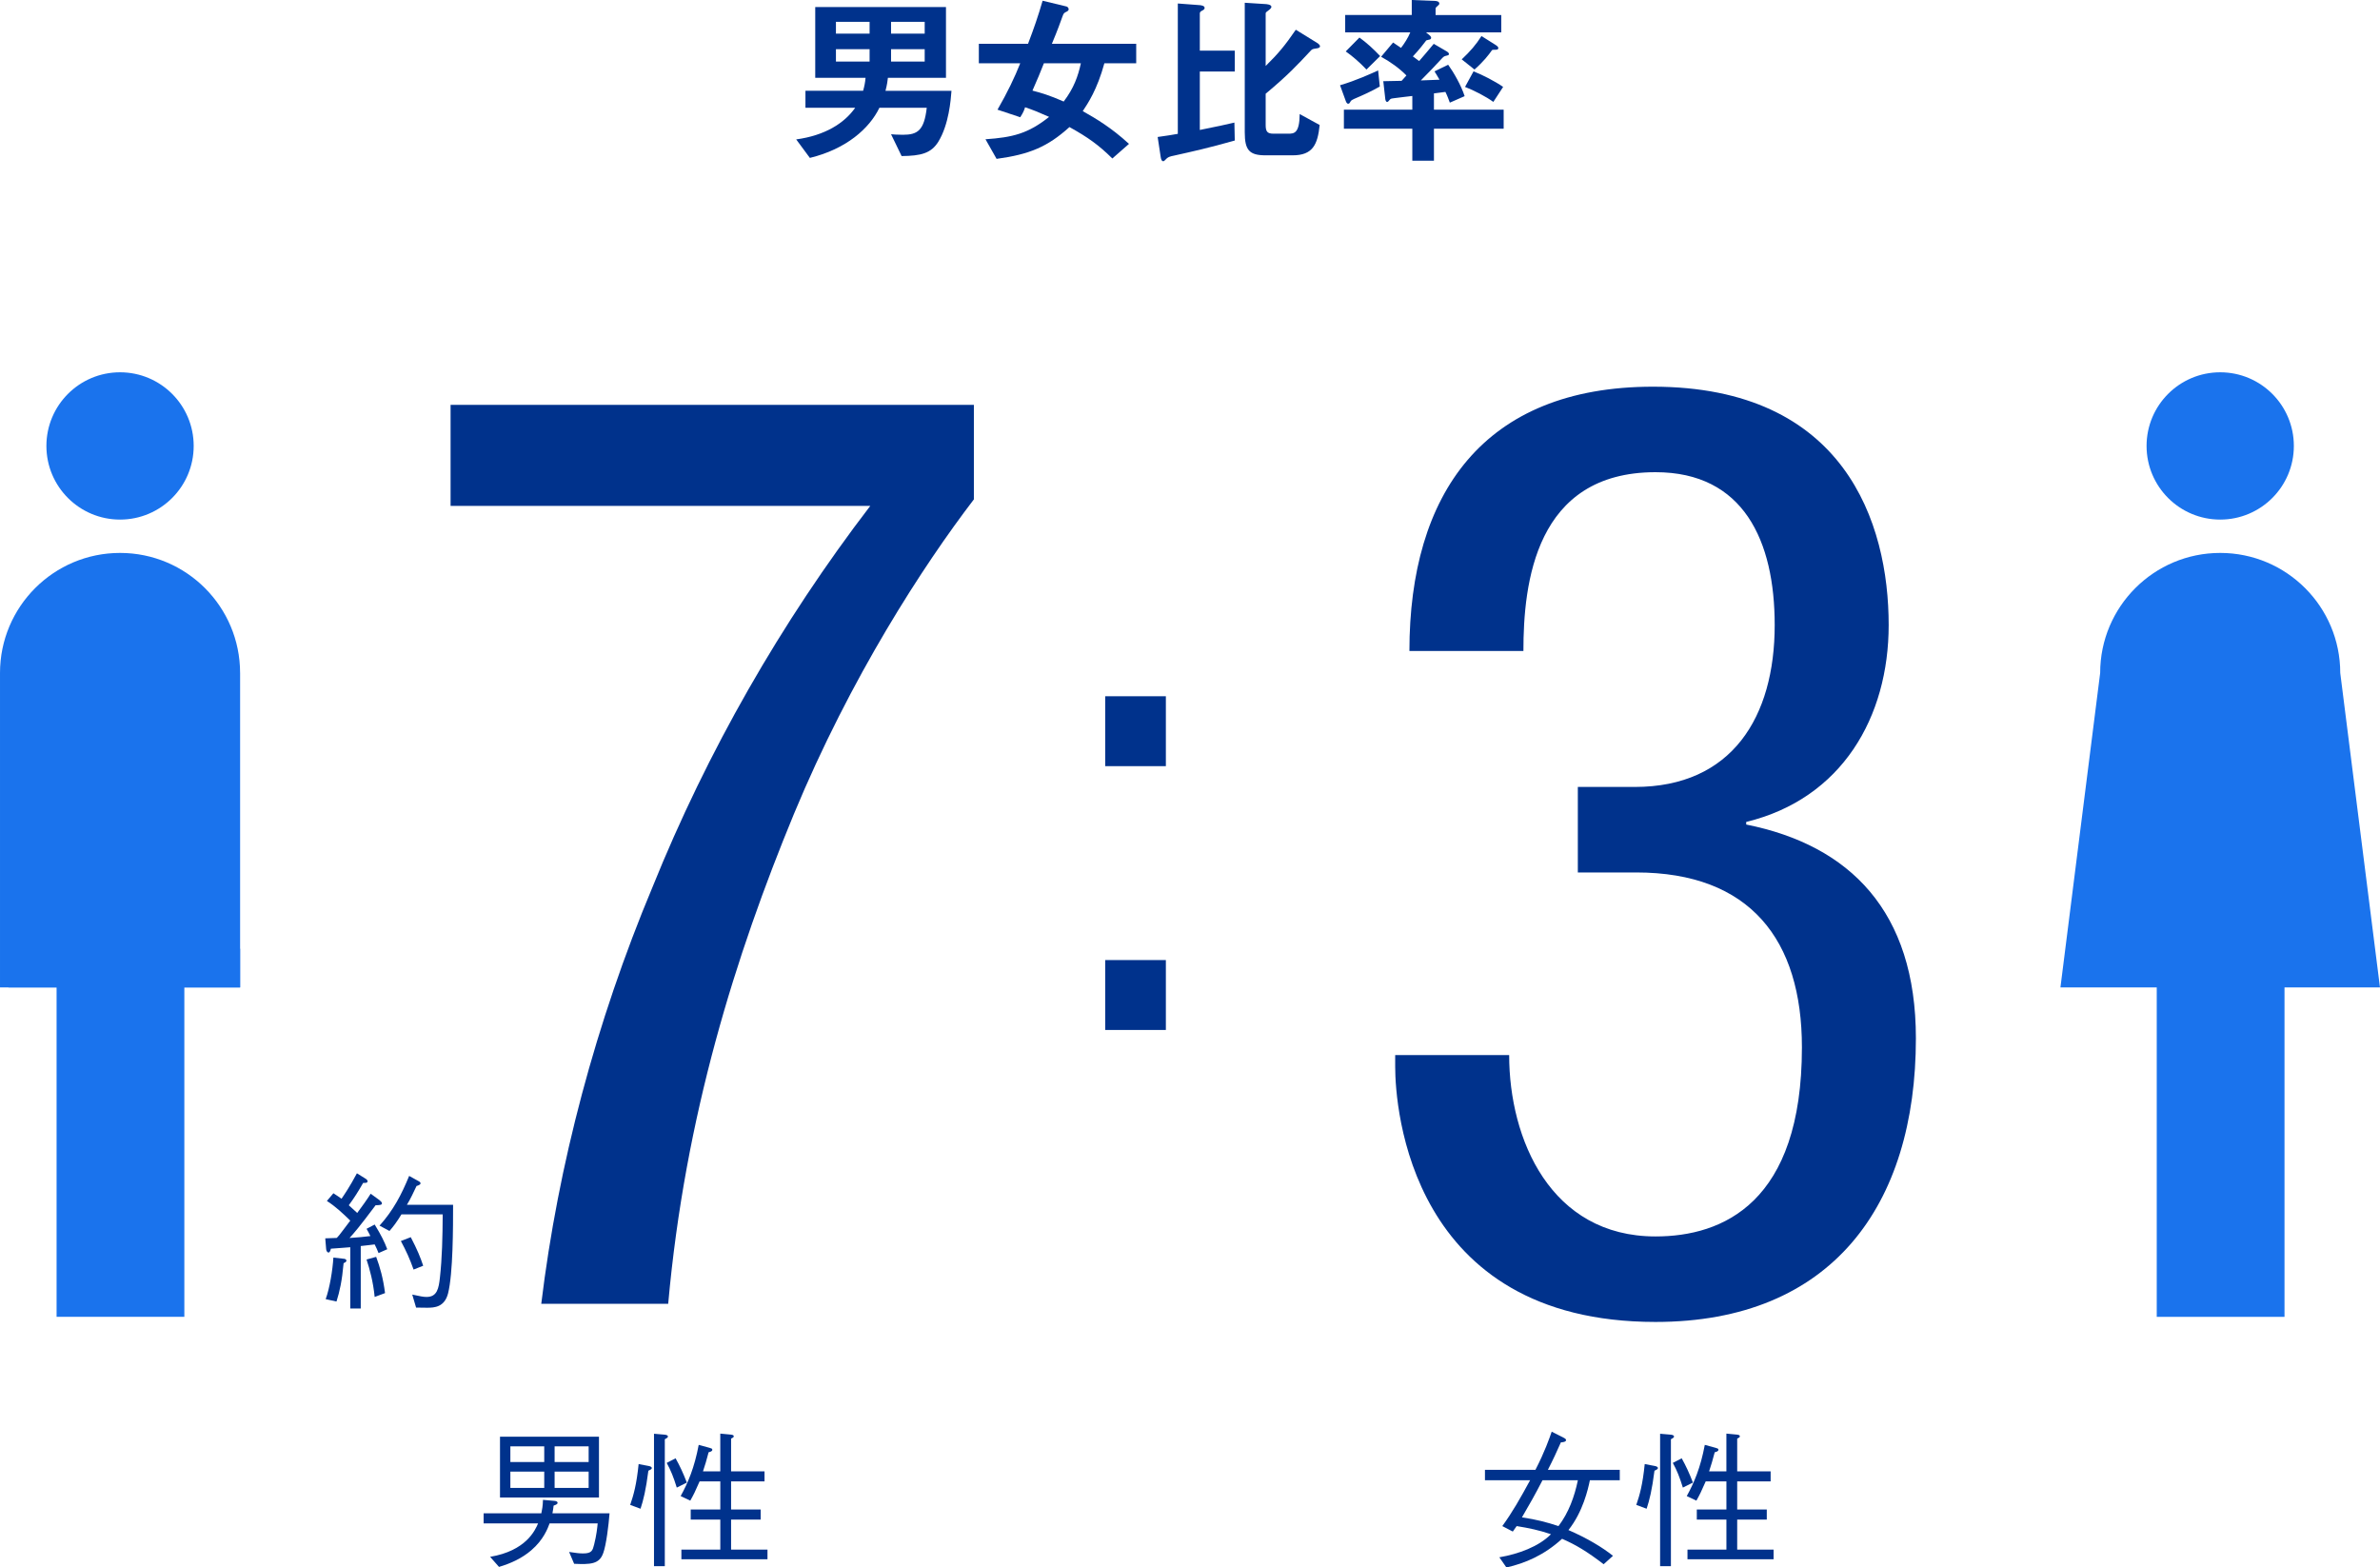
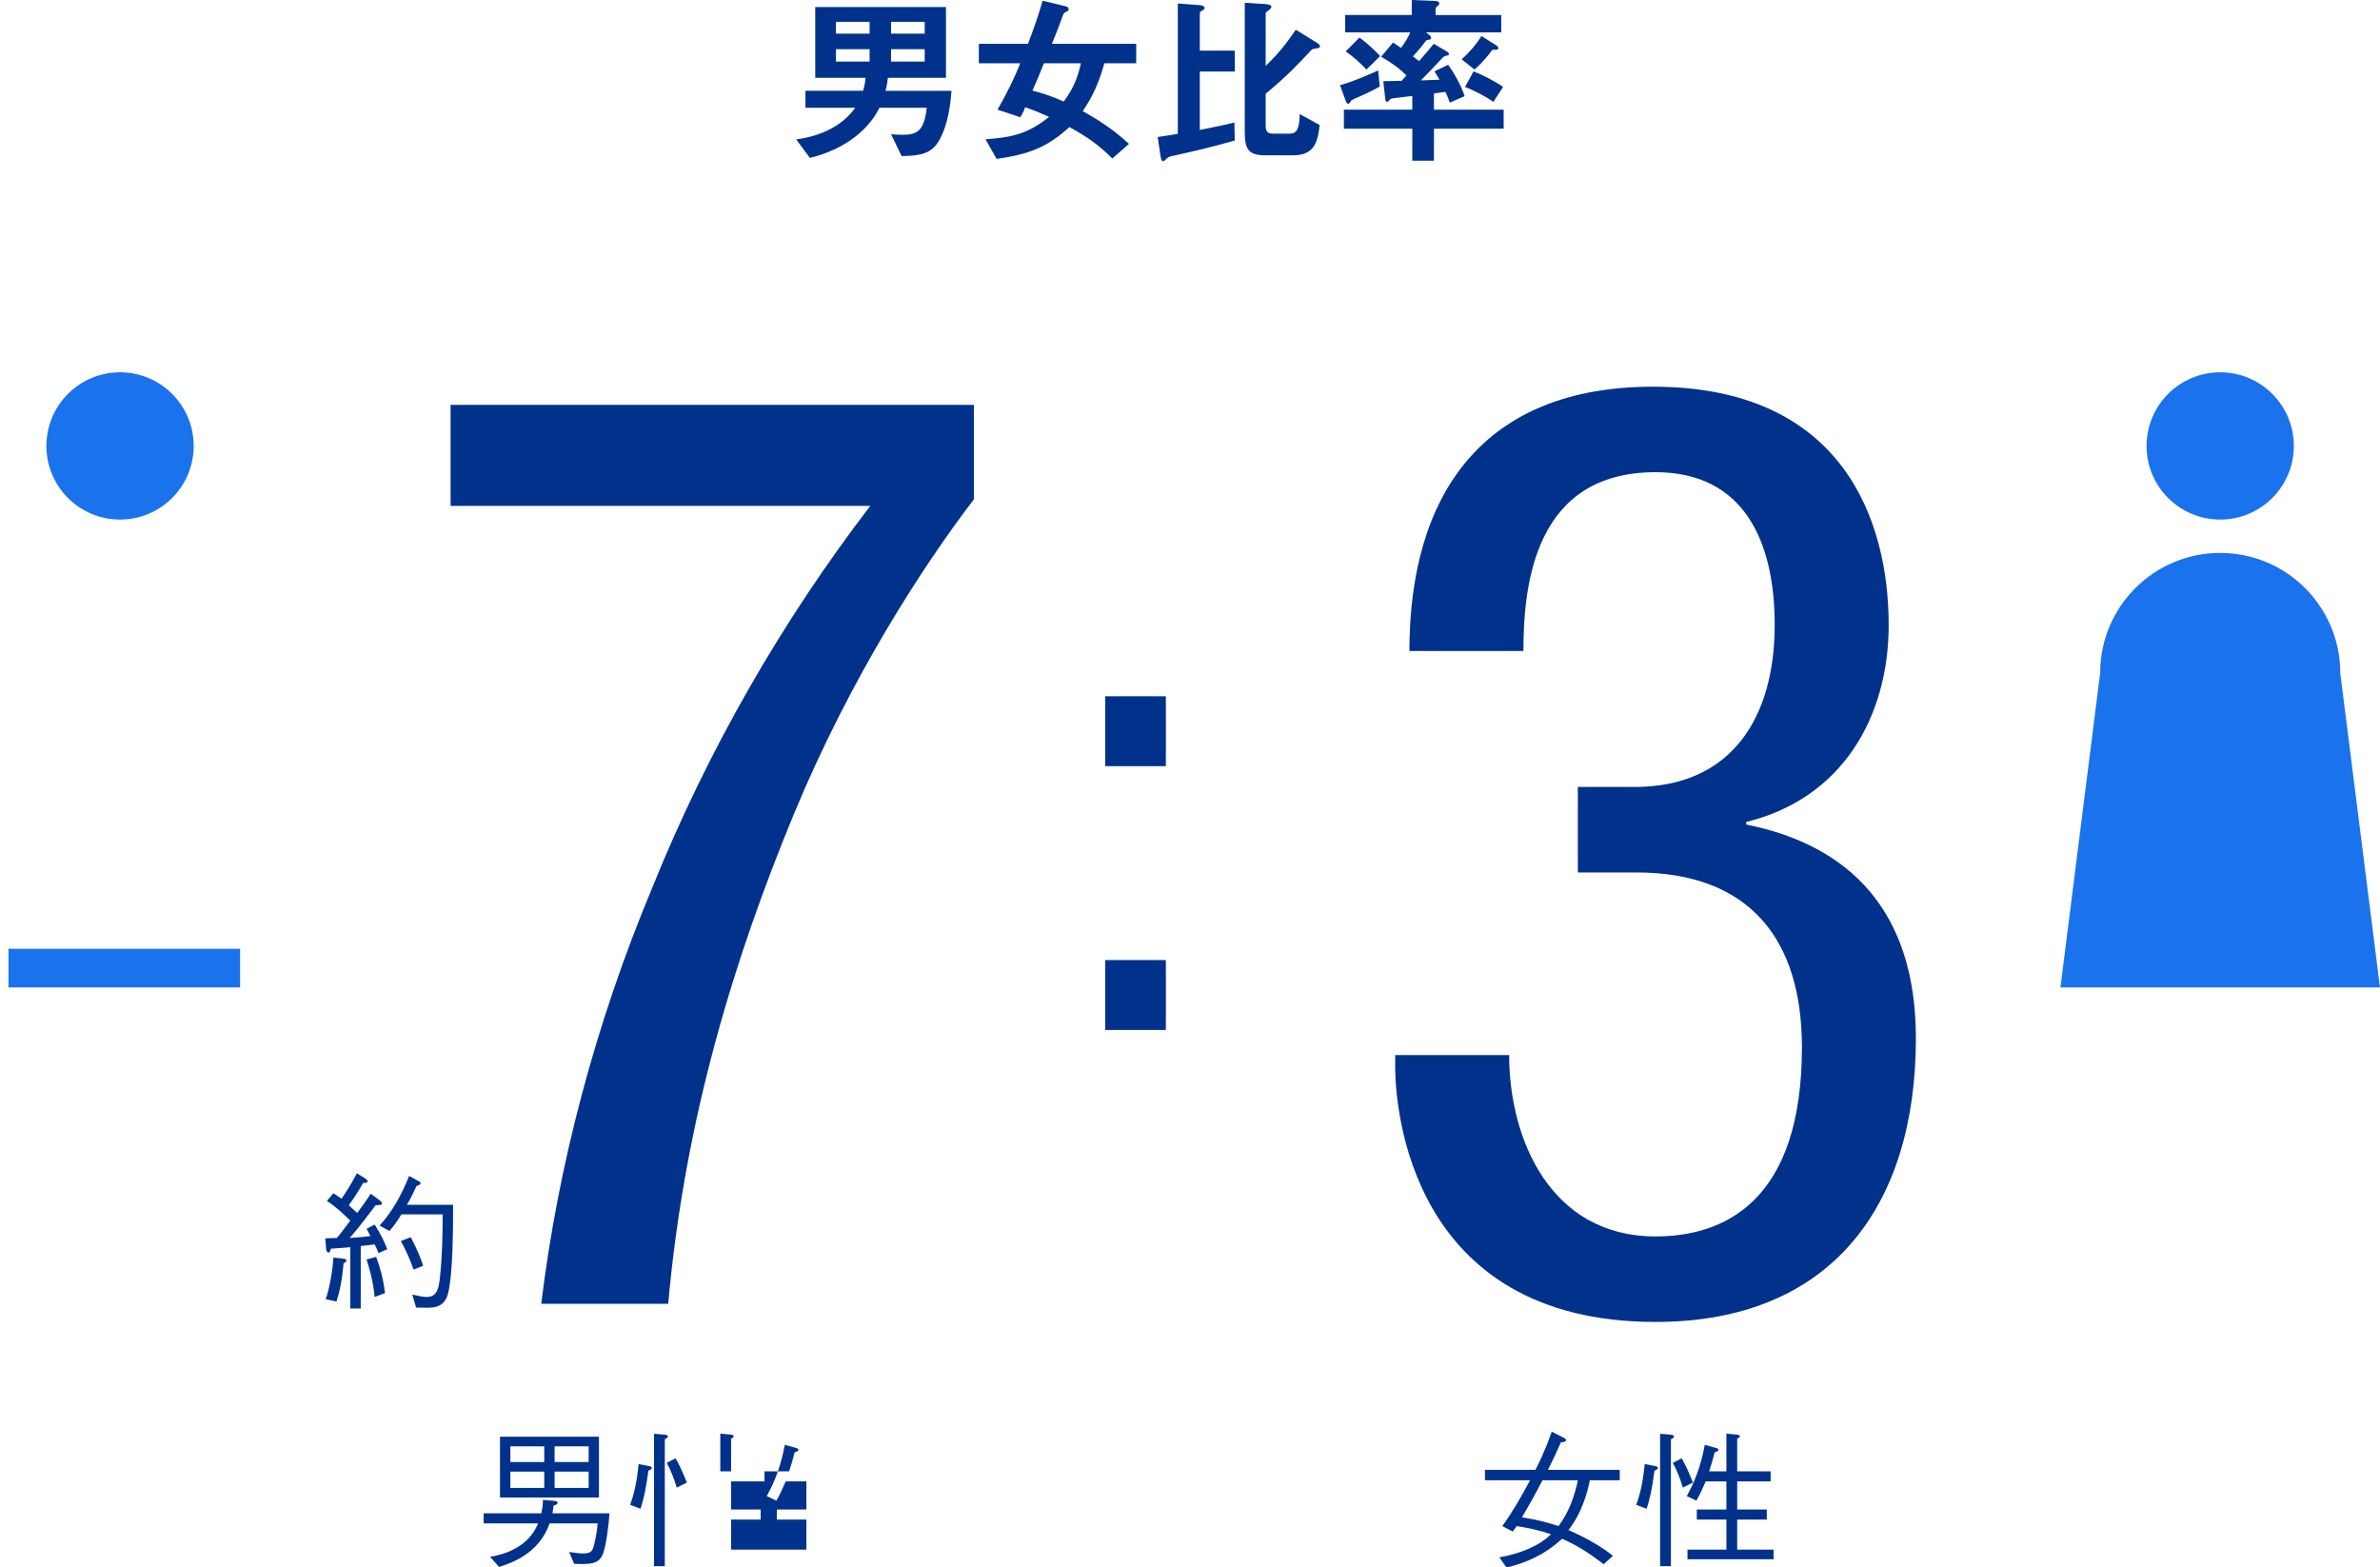
<svg xmlns="http://www.w3.org/2000/svg" id="_レイヤー_1" data-name="レイヤー 1" viewBox="0 0 128.629 84.715">
  <defs>
    <style>
      .cls-1 {
        fill: #00328c;
      }

      .cls-1, .cls-2 {
        stroke-width: 0px;
      }

      .cls-2 {
        fill: #1a73ed;
      }
    </style>
  </defs>
  <path class="cls-1" d="M20.457,67.719c-.071-.184-.112-.271-.208-.464-.088.016-.487.056-.752.088v3.374h-.566v-3.31c-.145.008-.656.056-1.048.079-.017.064-.048.208-.128.208-.024,0-.112-.023-.128-.191l-.048-.576c.136,0,.504-.016.623-.023.096-.104.137-.145.385-.479.063-.088.231-.305.344-.456-.393-.384-.801-.768-1.264-1.063l.352-.416c.168.104.359.24.439.296.168-.248.424-.615.832-1.375l.487.304c.064.04.089.096.089.128,0,.104-.168.088-.24.088-.271.472-.464.783-.775,1.207.071.064.391.353.455.416.256-.344.527-.72.728-1.039l.472.344c.064.048.137.12.137.176,0,.088-.112.096-.344.104-.912,1.216-1.16,1.495-1.408,1.768.424-.024.8-.064,1.128-.104-.08-.168-.12-.231-.208-.392l.439-.231c.344.56.527.928.68,1.335l-.472.208ZM18.57,68.271c-.088.968-.208,1.511-.384,2.07l-.584-.128c.217-.6.376-1.566.416-2.246l.56.063c.032,0,.144.017.144.104,0,.071-.096.111-.151.136ZM20.249,70.094c-.08-.824-.271-1.512-.439-2.023l.52-.144c.208.56.376,1.144.48,1.959l-.561.208ZM24.216,69.902c-.192.744-.736.775-1.128.775-.097,0-.512-.008-.6-.008l-.208-.703c.455.096.592.128.775.128.576,0,.656-.472.72-1.04.12-1.071.144-2.206.151-3.422h-2.23c-.256.416-.432.655-.647.896l-.536-.288c.744-.831,1.176-1.655,1.6-2.687l.504.28c.064.032.111.071.111.12,0,.088-.184.136-.215.144-.152.319-.328.704-.521,1.016h2.495c0,1.207,0,3.702-.271,4.789ZM22.353,68.615c-.208-.584-.4-1.008-.688-1.543l.535-.208c.352.672.52,1.087.672,1.543l-.52.208Z" />
  <g>
    <path class="cls-1" d="M50.716,7.655c-.39.63-.939.77-1.988.779l-.57-1.179c.1.01.33.029.64.029.79,0,1.149-.229,1.289-1.459h-2.559c-.54,1.119-1.788,2.229-3.758,2.709l-.739-1c1.549-.21,2.598-.869,3.188-1.709h-2.688v-.919h3.117c.07-.25.11-.45.131-.7h-2.719V.379h7.066v3.828h-3.139c-.02.16-.04.36-.13.7h3.567c-.039.499-.139,1.818-.709,2.748ZM46.998,1.179h-1.819v.64h1.819v-.64ZM46.998,2.658h-1.819v.67h1.819v-.67ZM49.976,1.179h-1.818v.64h1.818v-.64ZM49.976,2.658h-1.818v.67h1.818v-.67Z" />
    <path class="cls-1" d="M59.687,3.418c-.389,1.429-.898,2.179-1.169,2.588.729.41,1.55.899,2.499,1.77l-.9.789c-.729-.72-1.309-1.139-2.318-1.698-1.18,1.069-2.168,1.479-3.938,1.719l-.6-1.06c1.459-.1,2.299-.3,3.438-1.209-.559-.25-.85-.37-1.299-.521-.04.131-.08.261-.26.54l-1.229-.409c.53-.92.93-1.75,1.229-2.509h-2.238v-1.05h2.658c.319-.84.539-1.469.789-2.329l1.289.311c.061.01.12.09.12.149,0,.03-.02.08-.09.12-.17.08-.18.09-.249.28-.301.839-.44,1.149-.57,1.469h4.558v1.05h-1.72ZM56.419,3.418c-.2.51-.32.799-.619,1.479.499.13.908.25,1.688.59.55-.72.779-1.379.929-2.068h-1.998Z" />
    <path class="cls-1" d="M63.476,8.405c-.25.05-.33.08-.42.159q-.14.15-.18.15c-.1,0-.13-.12-.15-.26l-.159-1.05c.399-.05.859-.13,1.089-.17V.189l1.199.09c.07.01.25.03.25.15,0,.069-.06.109-.14.149s-.12.08-.12.15v2.009h1.889v1.129h-1.889v3.158c1.05-.21,1.399-.29,1.869-.399l.02.97c-1.408.399-2.268.589-3.258.81ZM71.142,2.618c-.221.03-.23.04-.33.149-.68.73-1.199,1.29-2.408,2.299v1.689c0,.359.09.47.43.47h.779c.32,0,.619,0,.63-1.06l1.079.59c-.109,1.069-.38,1.639-1.459,1.639h-1.469c-.88,0-1.12-.289-1.12-1.239V.149l1.1.07c.05,0,.34.02.34.149,0,.061-.06.11-.09.14-.21.16-.22.16-.22.23v2.828c.699-.689,1.039-1.1,1.629-1.959l1.149.71c.04.02.159.109.159.18,0,.09-.109.11-.199.12Z" />
    <path class="cls-1" d="M73.182,5.347c-.11.05-.149.07-.2.149-.029.061-.06.11-.119.11-.08,0-.12-.12-.131-.15l-.309-.849c.859-.25,1.709-.64,2.059-.8l.09.869c-.45.26-.92.47-1.39.67ZM77.499,6.956v1.729h-1.169v-1.729h-3.698v-1.029h3.698v-.74c-.069.01-.87.1-.989.12-.1.01-.16.02-.21.06-.101.12-.12.141-.16.141-.069,0-.09-.09-.101-.15l-.109-.97c.619-.01.689-.01.99-.02.049-.06.1-.1.26-.29-.37-.38-.9-.76-1.369-1.01l.648-.77c.08.051.23.15.43.29.17-.22.391-.56.5-.839h-3.518v-.939h3.598v-.81l1.26.05c.08,0,.229.029.229.14,0,.05-.03.08-.06.1-.09.08-.141.12-.141.17v.351h3.549v.939h-4.068l.15.119c.029.021.13.101.13.17,0,.08-.07.101-.14.11-.11.02-.131.03-.16.08-.33.439-.63.76-.689.819.07.05.26.189.34.25.209-.24.51-.59.789-.93l.72.42c.03.02.101.07.101.13s-.051.07-.091.08c-.159.04-.18.04-.29.16-.369.399-.749.799-1.139,1.188.26-.01.609-.02,1.01-.039-.15-.261-.19-.32-.271-.45l.739-.359c.301.419.7,1.109.89,1.698l-.8.351c-.06-.16-.129-.36-.239-.58-.21.03-.42.05-.62.08v.88h3.768v1.029h-3.768ZM73.852,3.758c-.37-.39-.75-.72-1.12-.979l.74-.75c.41.3.739.6,1.119,1l-.739.729ZM80.827,2.688c-.05,0-.17,0-.189.02-.189.27-.46.62-.949,1.05l-.689-.55c.459-.43.77-.79,1.068-1.26l.76.479c.11.07.15.12.15.17,0,.07-.051.091-.15.091ZM80.708,5.507c-.4-.29-1.04-.62-1.529-.81l.459-.84c.45.17,1.17.54,1.6.84l-.529.81Z" />
  </g>
  <path class="cls-1" d="M85.274,42.531h3.08c5.25,0,7.561-3.78,7.561-8.75,0-4.551-1.68-8.261-6.44-8.261-6.511,0-7.141,6.021-7.141,9.661h-6.161c0-8.471,3.99-14.282,13.162-14.282,10.361,0,12.74,7.351,12.74,12.882,0,4.97-2.52,9.381-7.7,10.641v.14c5.601,1.12,9.171,4.69,9.171,11.551,0,9.031-4.551,15.332-14.071,15.332-13.302,0-14.071-11.621-14.071-13.792v-.63h6.16c0,4.55,2.24,9.801,7.911,9.801,3.64,0,7.911-1.82,7.911-10.221,0-5.811-2.801-9.451-8.961-9.451h-3.15v-4.621Z" />
  <path class="cls-1" d="M24.351,21.879h28.283v5.11c-2.73,3.57-6.65,9.591-9.73,17.012-3.15,7.631-5.881,16.312-6.791,26.463h-6.86c.909-7.491,2.94-15.191,6.021-22.542,2.94-7.281,6.931-14.281,11.762-20.582h-22.684v-5.46Z" />
  <g>
    <g>
-       <rect class="cls-2" x="116.563" y="52.043" width="6.905" height="19.127" />
      <circle class="cls-2" cx="119.993" cy="24.101" r="3.98" />
    </g>
    <path class="cls-2" d="M128.629,53.365h-17.271l2.147-16.994c0-3.583,2.905-6.488,6.488-6.488h0c3.583,0,6.488,2.905,6.488,6.488l2.147,16.994Z" />
  </g>
  <g>
    <path class="cls-1" d="M32.597,83.948c-.208.592-.695.608-1.567.568l-.272-.64c.377.056.545.08.76.08.473,0,.512-.168.592-.48.129-.512.168-.896.192-1.143h-2.599c-.096.264-.328.887-.992,1.455-.503.432-1.111.711-1.742.896l-.48-.544c1.943-.328,2.432-1.432,2.592-1.807h-2.943v-.544h3.119c.039-.192.08-.384.088-.728l.639.056c.072.008.152.04.152.104,0,.064-.064.097-.216.152-.017.112-.024.232-.063.416h3.086c-.048.623-.176,1.703-.344,2.158ZM27.023,80.934v-3.286h5.349v3.286h-5.349ZM29.414,78.167h-1.831v.848h1.831v-.848ZM29.414,79.535h-1.831v.88h1.831v-.88ZM31.814,78.167h-1.84v.848h1.84v-.848ZM31.814,79.535h-1.84v.88h1.84v-.88Z" />
-     <path class="cls-1" d="M34.059,81.333c.184-.535.344-1.096.456-2.207l.543.104c.041.008.168.032.168.111,0,.032,0,.064-.184.145-.136,1.056-.271,1.591-.424,2.055l-.56-.208ZM35.346,77.488l.56.048c.064.008.192.016.192.104,0,.064-.097.104-.168.145v6.86h-.584v-7.156ZM36.513,78.815c.232.416.4.775.608,1.312l-.544.271c-.176-.567-.32-.928-.544-1.335l.479-.248ZM38.928,79.519v-2.039l.592.056c.04.008.136.016.136.088,0,.056-.048.08-.144.128v1.768h1.807v.543h-1.807v1.52h1.599v.544h-1.599v1.623h1.967v.52h-4.653v-.52h2.103v-1.623h-1.599v-.544h1.599v-1.52h-1.119c-.231.536-.336.744-.504,1.04l-.52-.248c.392-.704.743-1.527.976-2.767l.584.16c.104.032.151.04.151.104,0,.088-.112.112-.2.136-.127.472-.176.656-.304,1.032h.936Z" />
+     <path class="cls-1" d="M34.059,81.333c.184-.535.344-1.096.456-2.207l.543.104c.041.008.168.032.168.111,0,.032,0,.064-.184.145-.136,1.056-.271,1.591-.424,2.055l-.56-.208ZM35.346,77.488l.56.048c.064.008.192.016.192.104,0,.064-.097.104-.168.145v6.86h-.584v-7.156ZM36.513,78.815c.232.416.4.775.608,1.312l-.544.271c-.176-.567-.32-.928-.544-1.335l.479-.248ZM38.928,79.519v-2.039l.592.056c.04.008.136.016.136.088,0,.056-.048.08-.144.128v1.768h1.807v.543h-1.807v1.52h1.599v.544h-1.599v1.623h1.967v.52v-.52h2.103v-1.623h-1.599v-.544h1.599v-1.52h-1.119c-.231.536-.336.744-.504,1.04l-.52-.248c.392-.704.743-1.527.976-2.767l.584.16c.104.032.151.04.151.104,0,.088-.112.112-.2.136-.127.472-.176.656-.304,1.032h.936Z" />
  </g>
  <g>
    <path class="cls-1" d="M80.256,79.999v-.56h2.727c.504-.976.752-1.695.88-2.063l.68.344c.031.017.096.057.096.112,0,.096-.191.12-.279.12-.2.455-.432.959-.704,1.487h3.886v.56h-1.615c-.096.472-.375,1.711-1.159,2.694,1.016.439,1.847.943,2.407,1.392l-.504.455c-.904-.695-1.527-1.063-2.247-1.375-.968.88-1.967,1.312-3.007,1.551l-.383-.551c1.031-.177,2.127-.576,2.79-1.248-.672-.224-1.167-.327-1.854-.439-.072.096-.168.24-.209.296l-.567-.296c.56-.775.968-1.495,1.503-2.479h-2.438ZM83.366,79.999c-.408.791-.695,1.295-1.111,2.007.8.12,1.344.264,1.975.472.553-.728.863-1.591,1.048-2.479h-1.911Z" />
    <path class="cls-1" d="M88.435,81.333c.184-.535.344-1.096.455-2.207l.544.104c.04.008.168.032.168.111,0,.032,0,.064-.185.145-.135,1.056-.271,1.591-.424,2.055l-.559-.208ZM89.722,77.488l.56.048c.063.008.191.016.191.104,0,.064-.096.104-.167.145v6.86h-.584v-7.156ZM90.889,78.815c.231.416.399.775.607,1.312l-.544.271c-.176-.567-.319-.928-.543-1.335l.479-.248ZM93.304,79.519v-2.039l.592.056c.039.008.135.016.135.088,0,.056-.047.08-.143.128v1.768h1.807v.543h-1.807v1.52h1.599v.544h-1.599v1.623h1.967v.52h-4.654v-.52h2.104v-1.623h-1.6v-.544h1.6v-1.52h-1.119c-.232.536-.336.744-.504,1.04l-.52-.248c.391-.704.743-1.527.975-2.767l.584.16c.104.032.152.04.152.104,0,.088-.112.112-.2.136-.128.472-.177.656-.304,1.032h.936Z" />
  </g>
  <g>
    <path class="cls-2" d="M6.488,28.081c2.198,0,3.98-1.782,3.98-3.98s-1.782-3.98-3.98-3.98-3.98,1.782-3.98,3.98,1.782,3.98,3.98,3.98Z" />
-     <path class="cls-2" d="M12.976,36.371c0-3.583-2.905-6.488-6.488-6.488s-6.488,2.905-6.488,6.488v16.994h3.058v17.804h6.905v-17.804h3.014v-16.994Z" />
  </g>
  <path class="cls-1" d="M59.731,37.629h3.279v3.778h-3.279v-3.778ZM59.731,51.887h3.279v3.778h-3.279v-3.778Z" />
  <rect class="cls-2" x=".458" y="51.277" width="12.518" height="2.089" />
</svg>